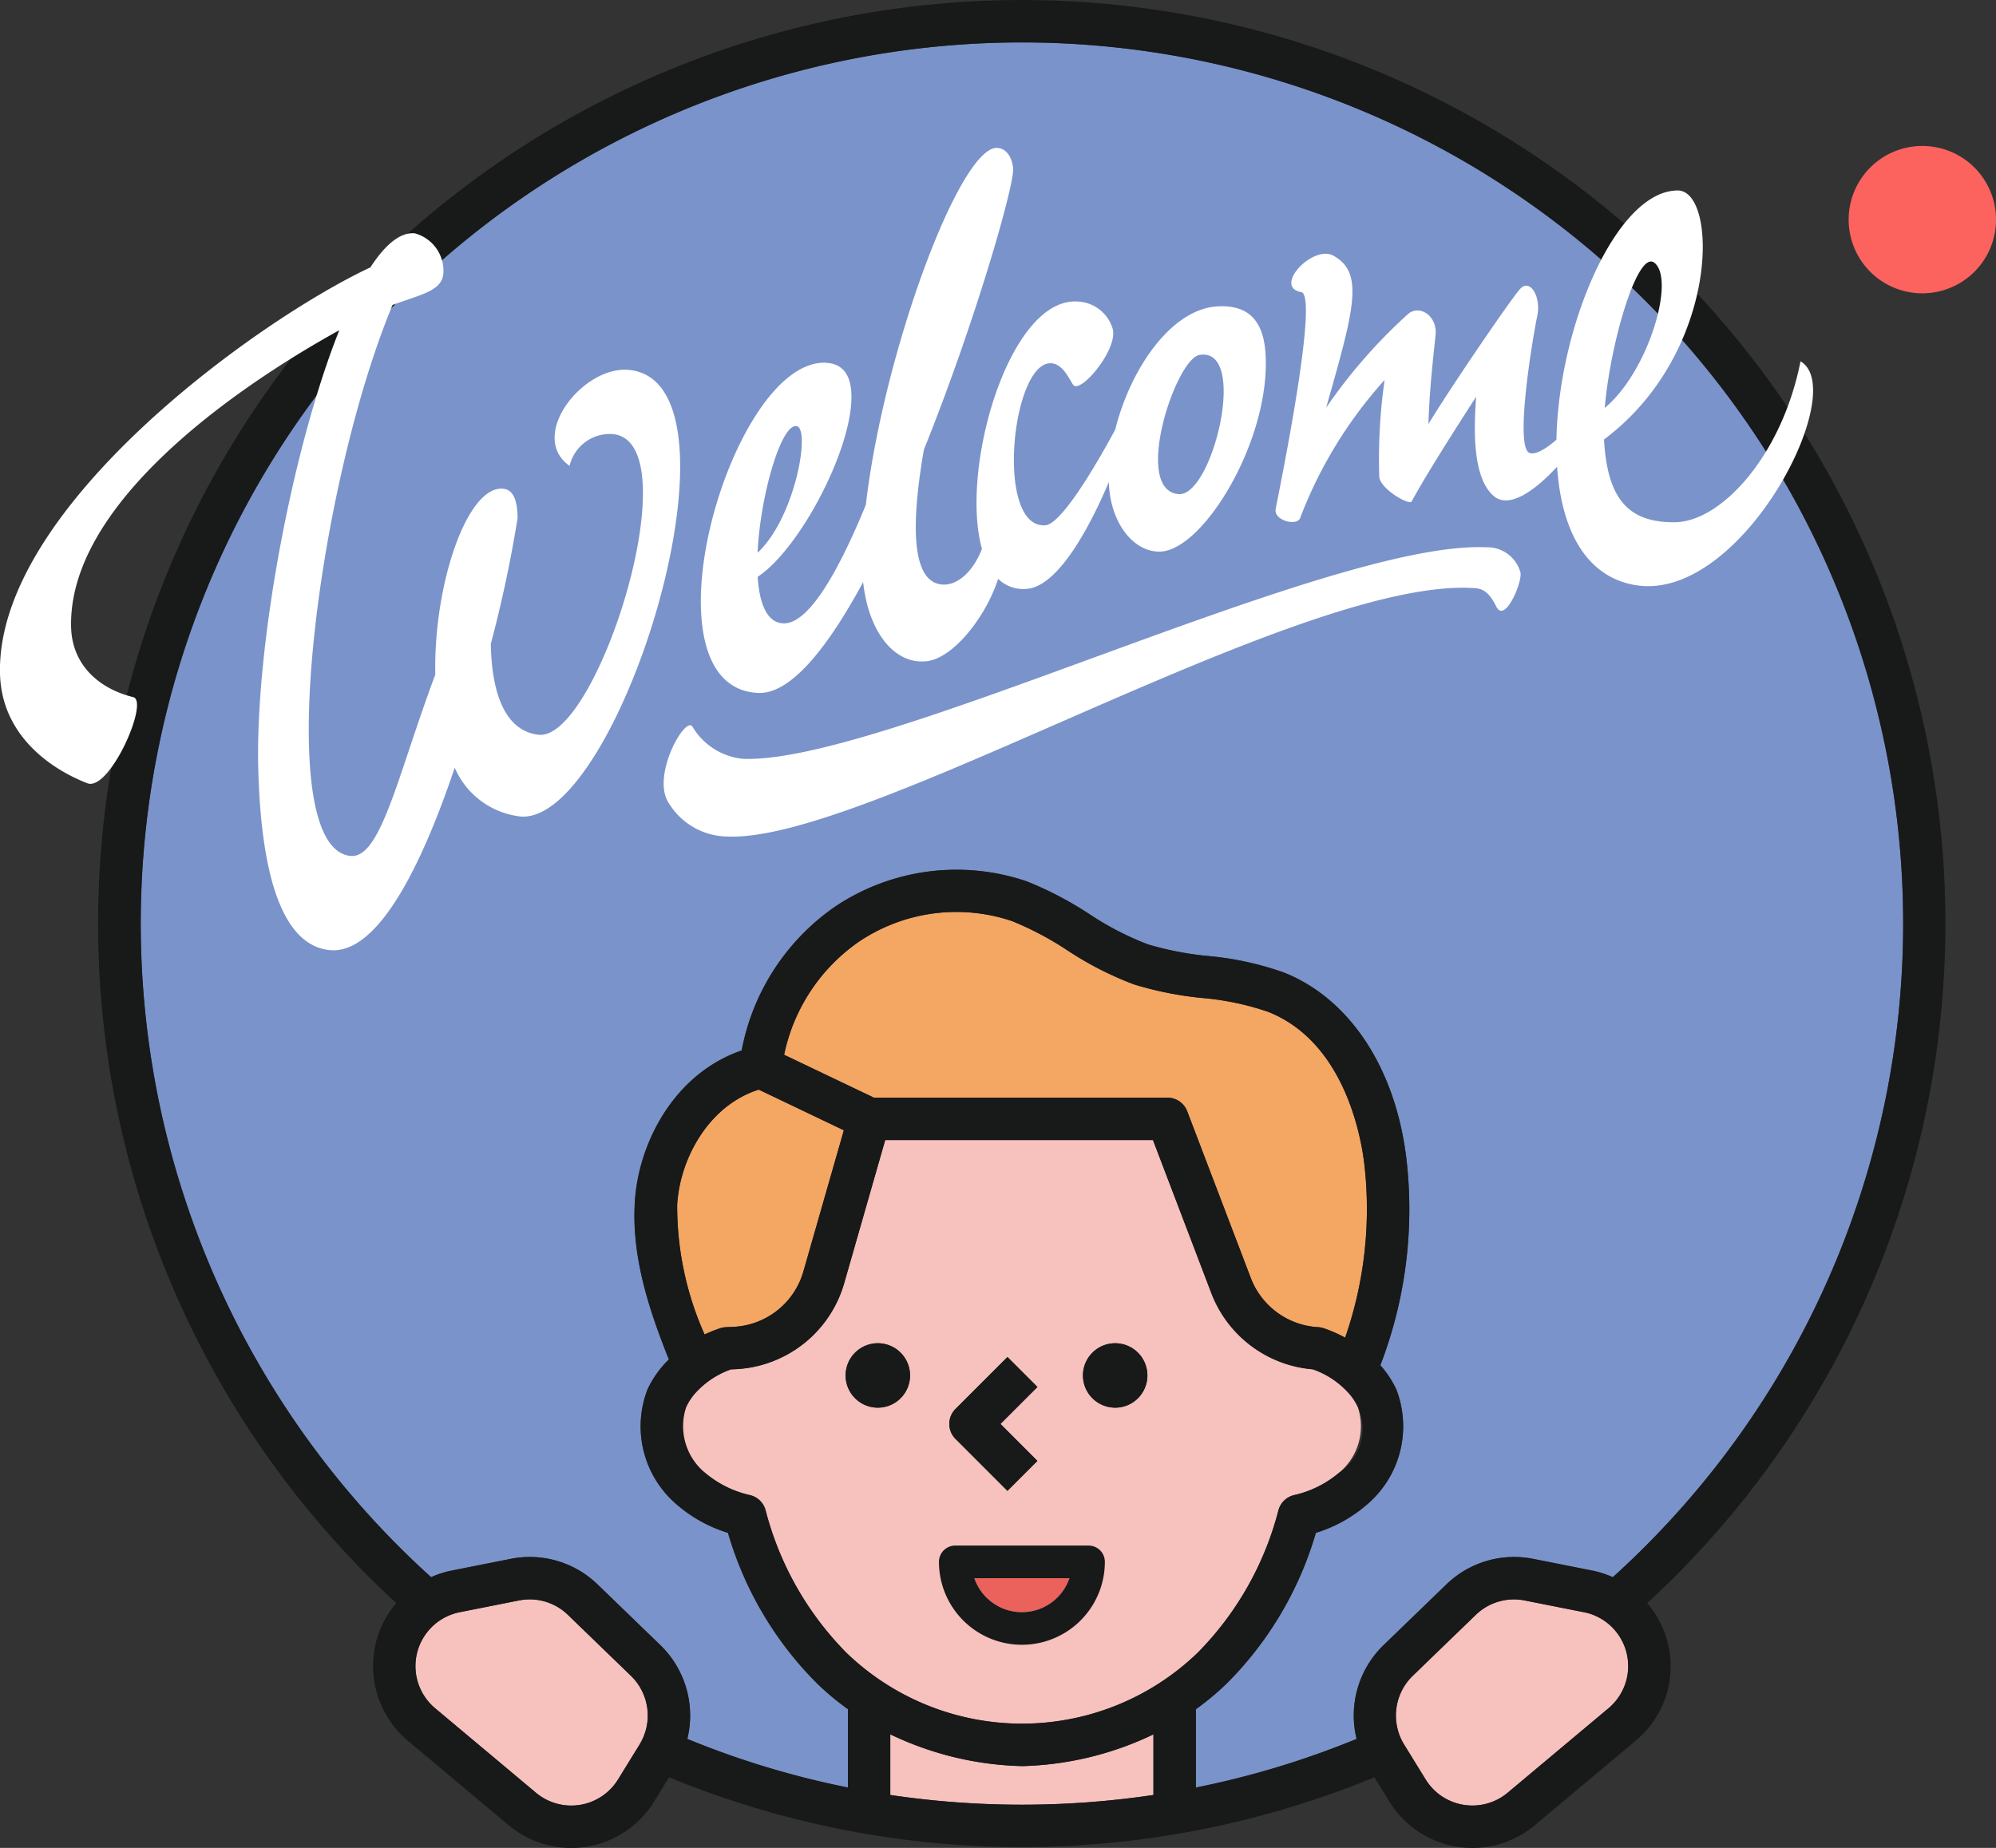
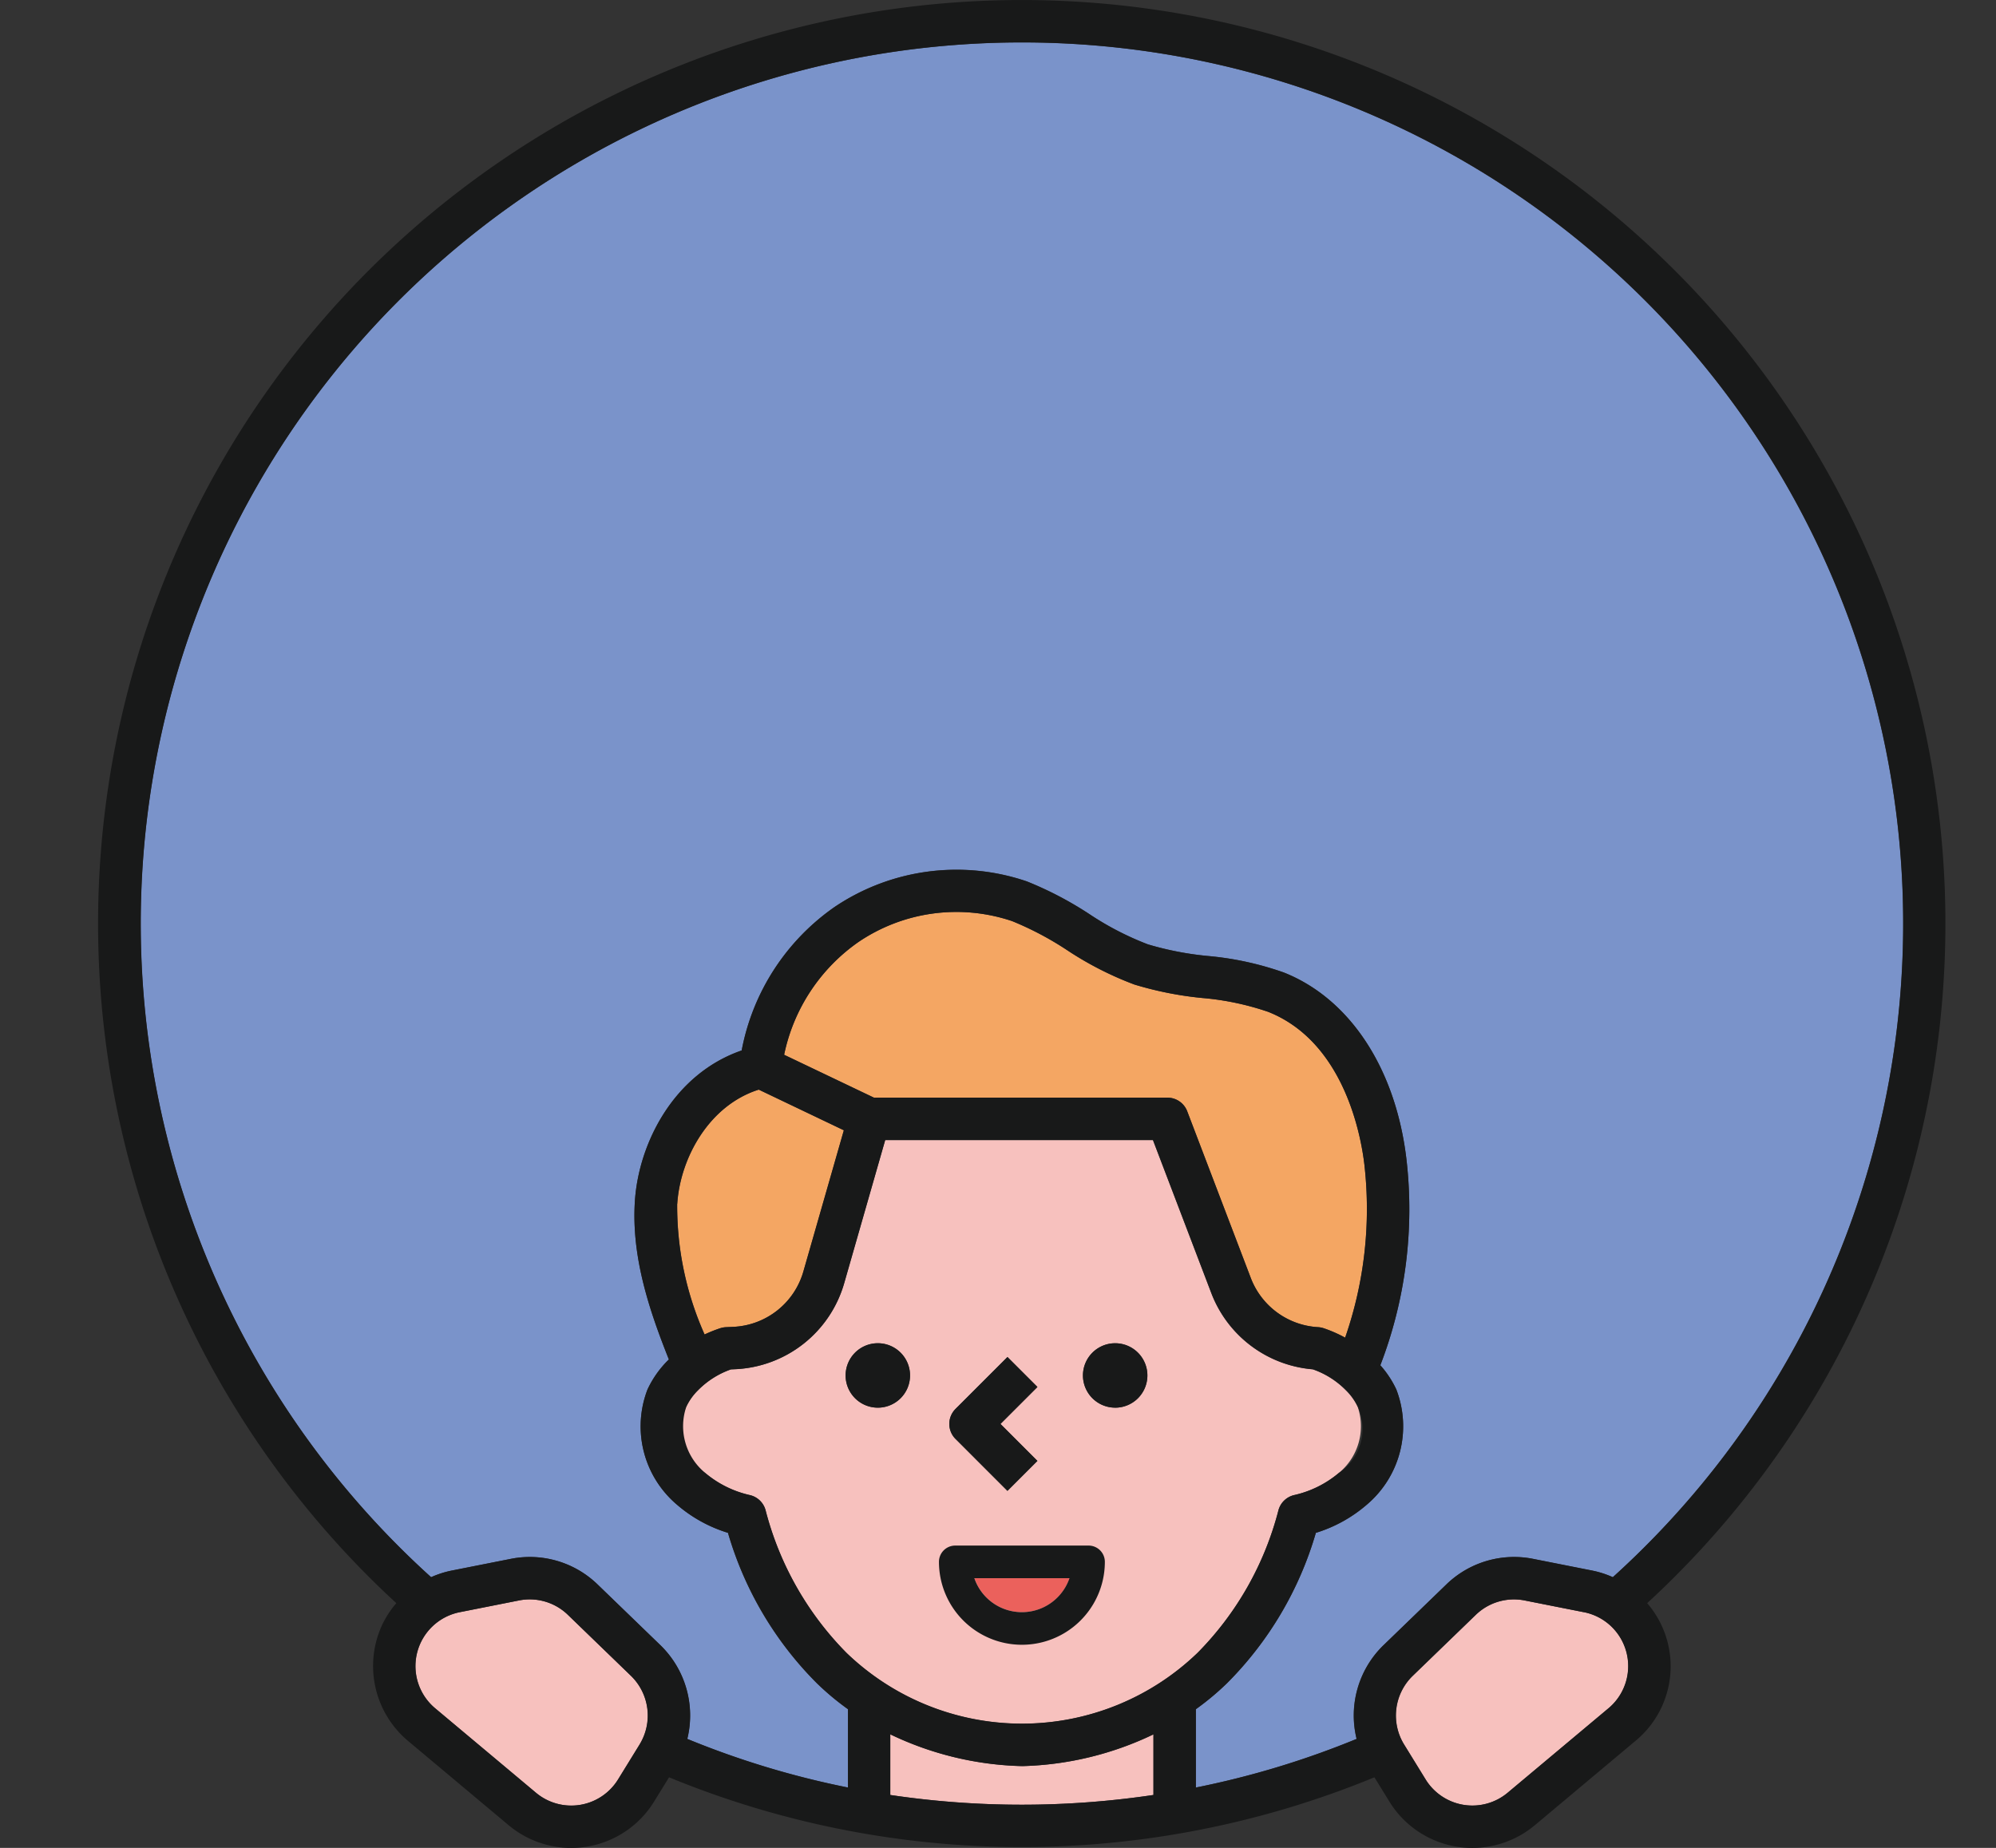
<svg xmlns="http://www.w3.org/2000/svg" width="134.996" height="125" viewBox="0 0 134.996 125">
  <rect x="0" y="0" width="134.996" height="125" fill="#333333" stroke="none" />
  <defs>
    <style>.a{fill:#f7c1be;}.b{fill:#f4a663;}.c{fill:#7a93ca;}.d{fill:#181919;}.e{fill:#eb615c;}.f{fill:#fff;}.g{fill:#fc635e;}</style>
  </defs>
  <g transform="translate(-163 -309)">
    <g transform="translate(88.223 223.886)">
      <path class="a" d="M127.472,172.51h-.078a21.719,21.719,0,0,1-8.86-2.148v4.105a60.4,60.4,0,0,0,17.8,0v-4.1a21.74,21.74,0,0,1-8.86,2.147" transform="translate(16.459 32.066)" />
      <g transform="translate(74.777 85.114)">
        <path class="b" d="M152.557,147.018c-.223-1.9-1.351-8.273-6.506-10.318a18.612,18.612,0,0,0-4.452-.936,23.59,23.59,0,0,1-4.6-.912,22.547,22.547,0,0,1-4.541-2.32,21.392,21.392,0,0,0-3.72-1.967,11.8,11.8,0,0,0-10.391,1.405,12.357,12.357,0,0,0-5.035,7.635l6.073,2.9h19.851a1.433,1.433,0,0,1,1.339.923l4.3,11.276a5.184,5.184,0,0,0,4.548,3.326,1.464,1.464,0,0,1,.362.067,9.059,9.059,0,0,1,1.471.644,26.511,26.511,0,0,0,1.3-11.725" transform="translate(-60.281 -68.256)" />
        <path class="b" d="M108.067,146.4a21.325,21.325,0,0,0,1.854,8.839,9.189,9.189,0,0,1,1.065-.427,1.467,1.467,0,0,1,.377-.067l.5-.023a5.175,5.175,0,0,0,4.741-3.747l2.737-9.55-5.756-2.75c-3.356,1.058-5.309,4.614-5.513,7.726" transform="translate(-62.264 -64.968)" />
        <path class="a" d="M121.53,159.254a2.179,2.179,0,1,1,2.18-2.178,2.179,2.179,0,0,1-2.18,2.178m5.256.088,3.513-3.512,2.027,2.027-2.5,2.5,2.5,2.5-2.027,2.027-3.513-3.513a1.434,1.434,0,0,1,0-2.027m10.8-4.446a2.179,2.179,0,1,1-2.18,2.18,2.179,2.179,0,0,1,2.18-2.18m5.567,20.946a21.254,21.254,0,0,0,5.476-9.666,1.435,1.435,0,0,1,1.035-1,7.107,7.107,0,0,0,3.04-1.5,4.087,4.087,0,0,0,1.288-4.467,4.031,4.031,0,0,0-.794-1.12,5.808,5.808,0,0,0-2.25-1.426,8.058,8.058,0,0,1-6.863-5.152l-3.948-10.354H122.024l-2.773,9.677a8.04,8.04,0,0,1-7.367,5.821l-.292.014a5.834,5.834,0,0,0-2.236,1.42,3.59,3.59,0,0,0,.5,5.587,7.107,7.107,0,0,0,3.04,1.5,1.435,1.435,0,0,1,1.035,1,21.279,21.279,0,0,0,5.476,9.666,17.108,17.108,0,0,0,23.745,0" transform="translate(-62.161 -64.035)" />
        <path class="c" d="M104.2,123.08a2.861,2.861,0,0,0,.86-2.155,3.351,3.351,0,0,0-3.059,1.3,4.41,4.41,0,0,0-.746,2.035l.026,0a3.61,3.61,0,0,0,2.919-1.182" transform="translate(-64.816 -71.653)" />
        <path class="a" d="M156.1,164.6h0l-4.006-.794a3.712,3.712,0,0,0-3.308.974l-4.274,4.134a3.74,3.74,0,0,0-.581,4.622l1.461,2.374a3.719,3.719,0,0,0,5.556.9l6.817-5.714a3.719,3.719,0,0,0-1.665-6.5" transform="translate(-48.97 -55.542)" />
        <path class="c" d="M165.727,195.638,170,191.505a6.582,6.582,0,0,1,5.858-1.726l4.006.794a6.571,6.571,0,0,1,1.389.447,59.6,59.6,0,1,0-79.923,0,6.571,6.571,0,0,1,1.389-.447l4.006-.794a6.584,6.584,0,0,1,5.858,1.726l4.274,4.133a6.629,6.629,0,0,1,1.8,6.322,59.057,59.057,0,0,0,10.866,3.288v-5.3a18.027,18.027,0,0,1-2.107-1.76,23.763,23.763,0,0,1-6.007-10.168,9.54,9.54,0,0,1-3.442-1.906,6.939,6.939,0,0,1-2-7.793,6.867,6.867,0,0,1,1.343-1.932c.033-.034.073-.063.106-.1-1.31-3.295-2.546-6.928-2.3-10.717.256-3.91,2.622-8.6,7.223-10.188a15.276,15.276,0,0,1,6.293-9.712,14.753,14.753,0,0,1,12.994-1.724,23.933,23.933,0,0,1,4.226,2.211,20.031,20.031,0,0,0,3.962,2.049,21.246,21.246,0,0,0,4.046.786,20.967,20.967,0,0,1,5.14,1.115c4.475,1.774,7.577,6.5,8.3,12.648a29.38,29.38,0,0,1-1.767,13.923,6.687,6.687,0,0,1,1.082,1.639,6.939,6.939,0,0,1-2,7.793,9.552,9.552,0,0,1-3.442,1.906,23.776,23.776,0,0,1-6.007,10.17,18.268,18.268,0,0,1-2.107,1.759v5.3a59.057,59.057,0,0,0,10.866-3.288,6.629,6.629,0,0,1,1.8-6.322" transform="translate(-72.177 -84.33)" />
        <path class="a" d="M105.508,164.777a3.712,3.712,0,0,0-3.308-.974l-4.006.794a3.719,3.719,0,0,0-1.665,6.5l6.817,5.714a3.719,3.719,0,0,0,5.556-.9l1.463-2.374a3.744,3.744,0,0,0-.582-4.624Z" transform="translate(-67.094 -55.542)" />
        <path class="d" d="M125.365,160.87l2.027-2.027-2.5-2.5,2.5-2.5-2.027-2.027-3.513,3.512a1.434,1.434,0,0,0,0,2.027Z" transform="translate(-57.228 -60.023)" />
        <path class="d" d="M118.514,155.5a2.179,2.179,0,1,0-2.178-2.178,2.179,2.179,0,0,0,2.178,2.178" transform="translate(-59.144 -60.279)" />
        <path class="d" d="M130.177,155.5A2.179,2.179,0,1,0,128,153.319a2.179,2.179,0,0,0,2.178,2.178" transform="translate(-54.757 -60.279)" />
        <path class="d" d="M153.842,206.031v-5.3a18.141,18.141,0,0,0,2.107-1.76,23.763,23.763,0,0,0,6.007-10.168A9.552,9.552,0,0,0,165.4,186.9a6.94,6.94,0,0,0,2-7.793,6.72,6.72,0,0,0-1.082-1.64,29.372,29.372,0,0,0,1.767-13.921c-.72-6.146-3.822-10.874-8.3-12.648a21.033,21.033,0,0,0-5.14-1.116,21.142,21.142,0,0,1-4.046-.784,20.031,20.031,0,0,1-3.962-2.049,23.933,23.933,0,0,0-4.226-2.211,14.753,14.753,0,0,0-12.994,1.724,15.276,15.276,0,0,0-6.293,9.712c-4.6,1.592-6.967,6.278-7.223,10.188-.248,3.79.988,7.422,2.3,10.717-.034.034-.073.063-.106.1a6.867,6.867,0,0,0-1.343,1.932,6.939,6.939,0,0,0,2,7.793A9.54,9.54,0,0,0,122.2,188.8a23.763,23.763,0,0,0,6.007,10.168,18.027,18.027,0,0,0,2.107,1.76v5.3a59.057,59.057,0,0,1-10.866-3.288,6.629,6.629,0,0,0-1.8-6.322l-4.274-4.133a6.584,6.584,0,0,0-5.858-1.726l-4.006.794a6.493,6.493,0,0,0-1.389.447,59.6,59.6,0,1,1,79.923,0,6.493,6.493,0,0,0-1.389-.447l-4.007-.794a6.581,6.581,0,0,0-5.857,1.726l-4.274,4.133a6.629,6.629,0,0,0-1.8,6.322,59.057,59.057,0,0,1-10.866,3.288m-34.477-25.746a4.05,4.05,0,0,1,.793-1.122,5.856,5.856,0,0,1,2.236-1.42l.292-.012a8.044,8.044,0,0,0,7.367-5.822l2.772-9.677h18.109l3.948,10.354a8.058,8.058,0,0,0,6.863,5.152,5.835,5.835,0,0,1,2.25,1.426,3.59,3.59,0,0,1-.494,5.589,7.106,7.106,0,0,1-3.04,1.5,1.439,1.439,0,0,0-1.035,1,21.279,21.279,0,0,1-5.476,9.667,17.11,17.11,0,0,1-23.746,0,21.266,21.266,0,0,1-5.476-9.666,1.439,1.439,0,0,0-1.035-1,7.106,7.106,0,0,1-3.04-1.5,4.088,4.088,0,0,1-1.288-4.467M163.94,175.6a9.044,9.044,0,0,0-1.47-.644,1.476,1.476,0,0,0-.362-.067,5.186,5.186,0,0,1-4.55-3.326l-4.3-11.276a1.433,1.433,0,0,0-1.339-.923h-19.85l-6.074-2.9a12.353,12.353,0,0,1,5.037-7.635,11.8,11.8,0,0,1,10.391-1.405,21.441,21.441,0,0,1,3.72,1.967,22.511,22.511,0,0,0,4.541,2.32,23.578,23.578,0,0,0,4.595.912,18.622,18.622,0,0,1,4.453.936c5.154,2.045,6.282,8.415,6.506,10.318a26.492,26.492,0,0,1-1.3,11.725m-45.176-9.056c.2-3.111,2.158-6.667,5.514-7.726l5.755,2.75-2.737,9.549a5.175,5.175,0,0,1-4.741,3.749l-.5.022a1.53,1.53,0,0,0-.377.069,9.54,9.54,0,0,0-1.065.425,21.319,21.319,0,0,1-1.854-8.838m14.414,39.987v-4.1a21.741,21.741,0,0,0,8.86,2.148h.078a21.741,21.741,0,0,0,8.86-2.148v4.1a60.4,60.4,0,0,1-17.8,0m-16.946-3.427-1.463,2.374a3.717,3.717,0,0,1-5.556.9l-6.817-5.712a3.719,3.719,0,0,1,1.665-6.5l4.006-.794a3.712,3.712,0,0,1,3.308.974l4.274,4.133a3.744,3.744,0,0,1,.582,4.624m65.525-2.439-6.819,5.712a3.716,3.716,0,0,1-5.554-.9l-1.463-2.375a3.74,3.74,0,0,1,.582-4.622l4.274-4.133a3.712,3.712,0,0,1,3.308-.974l4.006.794a3.719,3.719,0,0,1,1.665,6.5m-14.814,6.315a6.579,6.579,0,0,0,4.554,3.048,6.654,6.654,0,0,0,1.055.084,6.583,6.583,0,0,0,4.228-1.537l6.817-5.714a6.539,6.539,0,0,0,.779-9.306,62.471,62.471,0,1,0-84.6,0,6.541,6.541,0,0,0-1.013,1.591,6.616,6.616,0,0,0,1.79,7.715l6.819,5.714a6.58,6.58,0,0,0,4.228,1.537,6.667,6.667,0,0,0,1.055-.084,6.584,6.584,0,0,0,4.554-3.048l1.013-1.645a62.649,62.649,0,0,0,47.707,0Z" transform="translate(-72.961 -85.114)" />
        <path class="e" d="M129.1,162.688h-6.434a3.4,3.4,0,0,0,6.434,0" transform="translate(-56.765 -55.934)" />
        <path class="d" d="M129.751,163.292a3.4,3.4,0,0,1-6.434,0Zm-8.827-1.105a5.61,5.61,0,0,0,11.22,0,1.1,1.1,0,0,0-1.105-1.1h-9.01a1.1,1.1,0,0,0-1.105,1.1" transform="translate(-57.419 -56.538)" />
-         <path class="f" d="M175.3,119.4c-10.566-.484-41.034,14.732-50.308,14.306a4.482,4.482,0,0,1-3.391-2.189c-.508-.7-2.829,3.424-1.567,5.225a4.7,4.7,0,0,0,3.933,2.222c9.344.429,38.437-17.381,50.316-16.814.593.028,1.1.05,1.694,1.263s1.866-1.863,1.611-2.383A2.318,2.318,0,0,0,175.3,119.4m8.011-9.424c2.966-2.465,4.795-8.719,3.352-9.828-1.133-.871-2.979,5.426-3.352,9.828m2.078,11.985c-3.467-.586-5.026-3.9-5.3-8.012-1.364,1.481-3.212,2.935-4.306,1.967-1.358-1.2-1.358-4.207-1.167-6.7-1.217,1.877-3.425,5.33-4.361,7.083-.146.275-2.022-.767-2.191-1.617a37.442,37.442,0,0,1,.359-6.6,29.673,29.673,0,0,0-5.718,9.351c-.228.552-1.786.154-1.651-.615s2.978-14.452,1.731-14.678c-1.938-.351.787-3.222,2.165-2.47,2.118,1.157,1.417,3.622-.482,10.287a35.88,35.88,0,0,1,5.584-6.376c.809-.6,1.921.223,1.821,1.4-.084.98-.4,3.333-.486,6.083,1.479-2.447,5.638-8.549,6.216-9.157.673-.71,1.415.571,1.145,1.839s-1.584,8.96-.505,9.279c.431.128,1.126-.319,1.8-.9.14-7.621,4.036-16.851,8.2-16.861,2.758-.008,2.843,11-4.982,16.843.227,4,1.621,5.612,4.755,5.6,3.176-.008,7.276-4.517,8.535-10.885,3.4,1.943-4.014,16.346-11.166,15.135m-59.37-2.189c2.535-2.364,3.579-8.3,2.666-8.557-1.025-.289-2.484,4.614-2.666,8.557m28.489-3.966c2.282.164,4.748-9.988,1.393-9.412-1.616.277-4.554,9.186-1.393,9.412m-23.858-8.879c1.208.055,1.717.926,1.717,2.3,0,3.684-3.567,10.357-6.341,12.172.113,1.785.612,3.1,1.722,3.149,1.8.083,3.874-3.838,5.594-8.015,1.194-10.335,6.369-24.262,8.879-24.146.615.028,1.011.622,1.082,1.384.1,1.069-2.514,10.273-6.039,19.039-.853,4.934-.9,9.017,1.3,9.117.941.043,2.011-.816,2.63-2.419-1.508-5.4,1.823-16.942,6.418-16.731a2.586,2.586,0,0,1,2.425,1.854c.374,1.383-2.188,4.426-2.671,3.786-.242-.322-.713-1.517-1.6-1.46-2.589.167-3.67,11.176-.293,10.96,1.229-.08,4-5.108,4.733-6.472,1.044-4.174,3.849-8.251,7.036-8.344,1.521-.045,2.93.519,3.122,3.095.436,5.821-4.2,13.479-7.153,13.5-1.856.014-3.37-2.066-3.435-4.709-.944,2.242-3.241,7.082-5.569,7.23a2.433,2.433,0,0,1-1.918-.677c-.831,2.565-3.025,5.372-4.837,5.571-2.206.239-3.939-2.02-4.294-5.355-2.406,4.456-4.909,7.6-7.106,7.5-8.158-.374-1.865-22.632,4.6-22.336M109.9,137.6a5.512,5.512,0,0,1-4.368-3.289c-2.247,6.659-5.211,12.67-8.467,12.337-2.813-.289-4.588-4.035-4.818-12.167-.235-8.344,2.293-21.783,5.478-29.765-7.545,4.171-18.368,11.959-18.138,20.112.067,2.414,1.742,4.1,4.2,4.708,1.1.271-1.6,6.416-3.109,5.824-2.776-1.087-5.792-3.445-5.9-7.378-.314-11.134,17.258-23.857,25.051-27.518,1-1.541,2.023-2.4,3.007-2.3a2.631,2.631,0,0,1,1.934,2.492c.039,1.375-1.31,1.567-3.443,2.352-5.115,12.3-8.243,36.716-2.849,37.268,2.061.212,3.2-5.489,5.739-12.262-.124-6.109,2.161-12.824,4.6-12.575.816.084.945,1.078.97,1.971a86.961,86.961,0,0,1-1.814,8.521c.063,3.8,1.206,5.941,3.245,6.15,3.977.407,10.323-19.793,5.019-20.337a2.8,2.8,0,0,0-2.939,2.15c-2.853-2.03.928-6.811,4.038-6.491,8.568.877-.754,30.988-7.433,30.2" transform="translate(-74.777 -82.379)" />
-         <path class="g" d="M175.6,97.272a4.984,4.984,0,1,1-4.983-4.983,4.983,4.983,0,0,1,4.983,4.983" transform="translate(-40.602 -82.415)" />
      </g>
    </g>
  </g>
</svg>